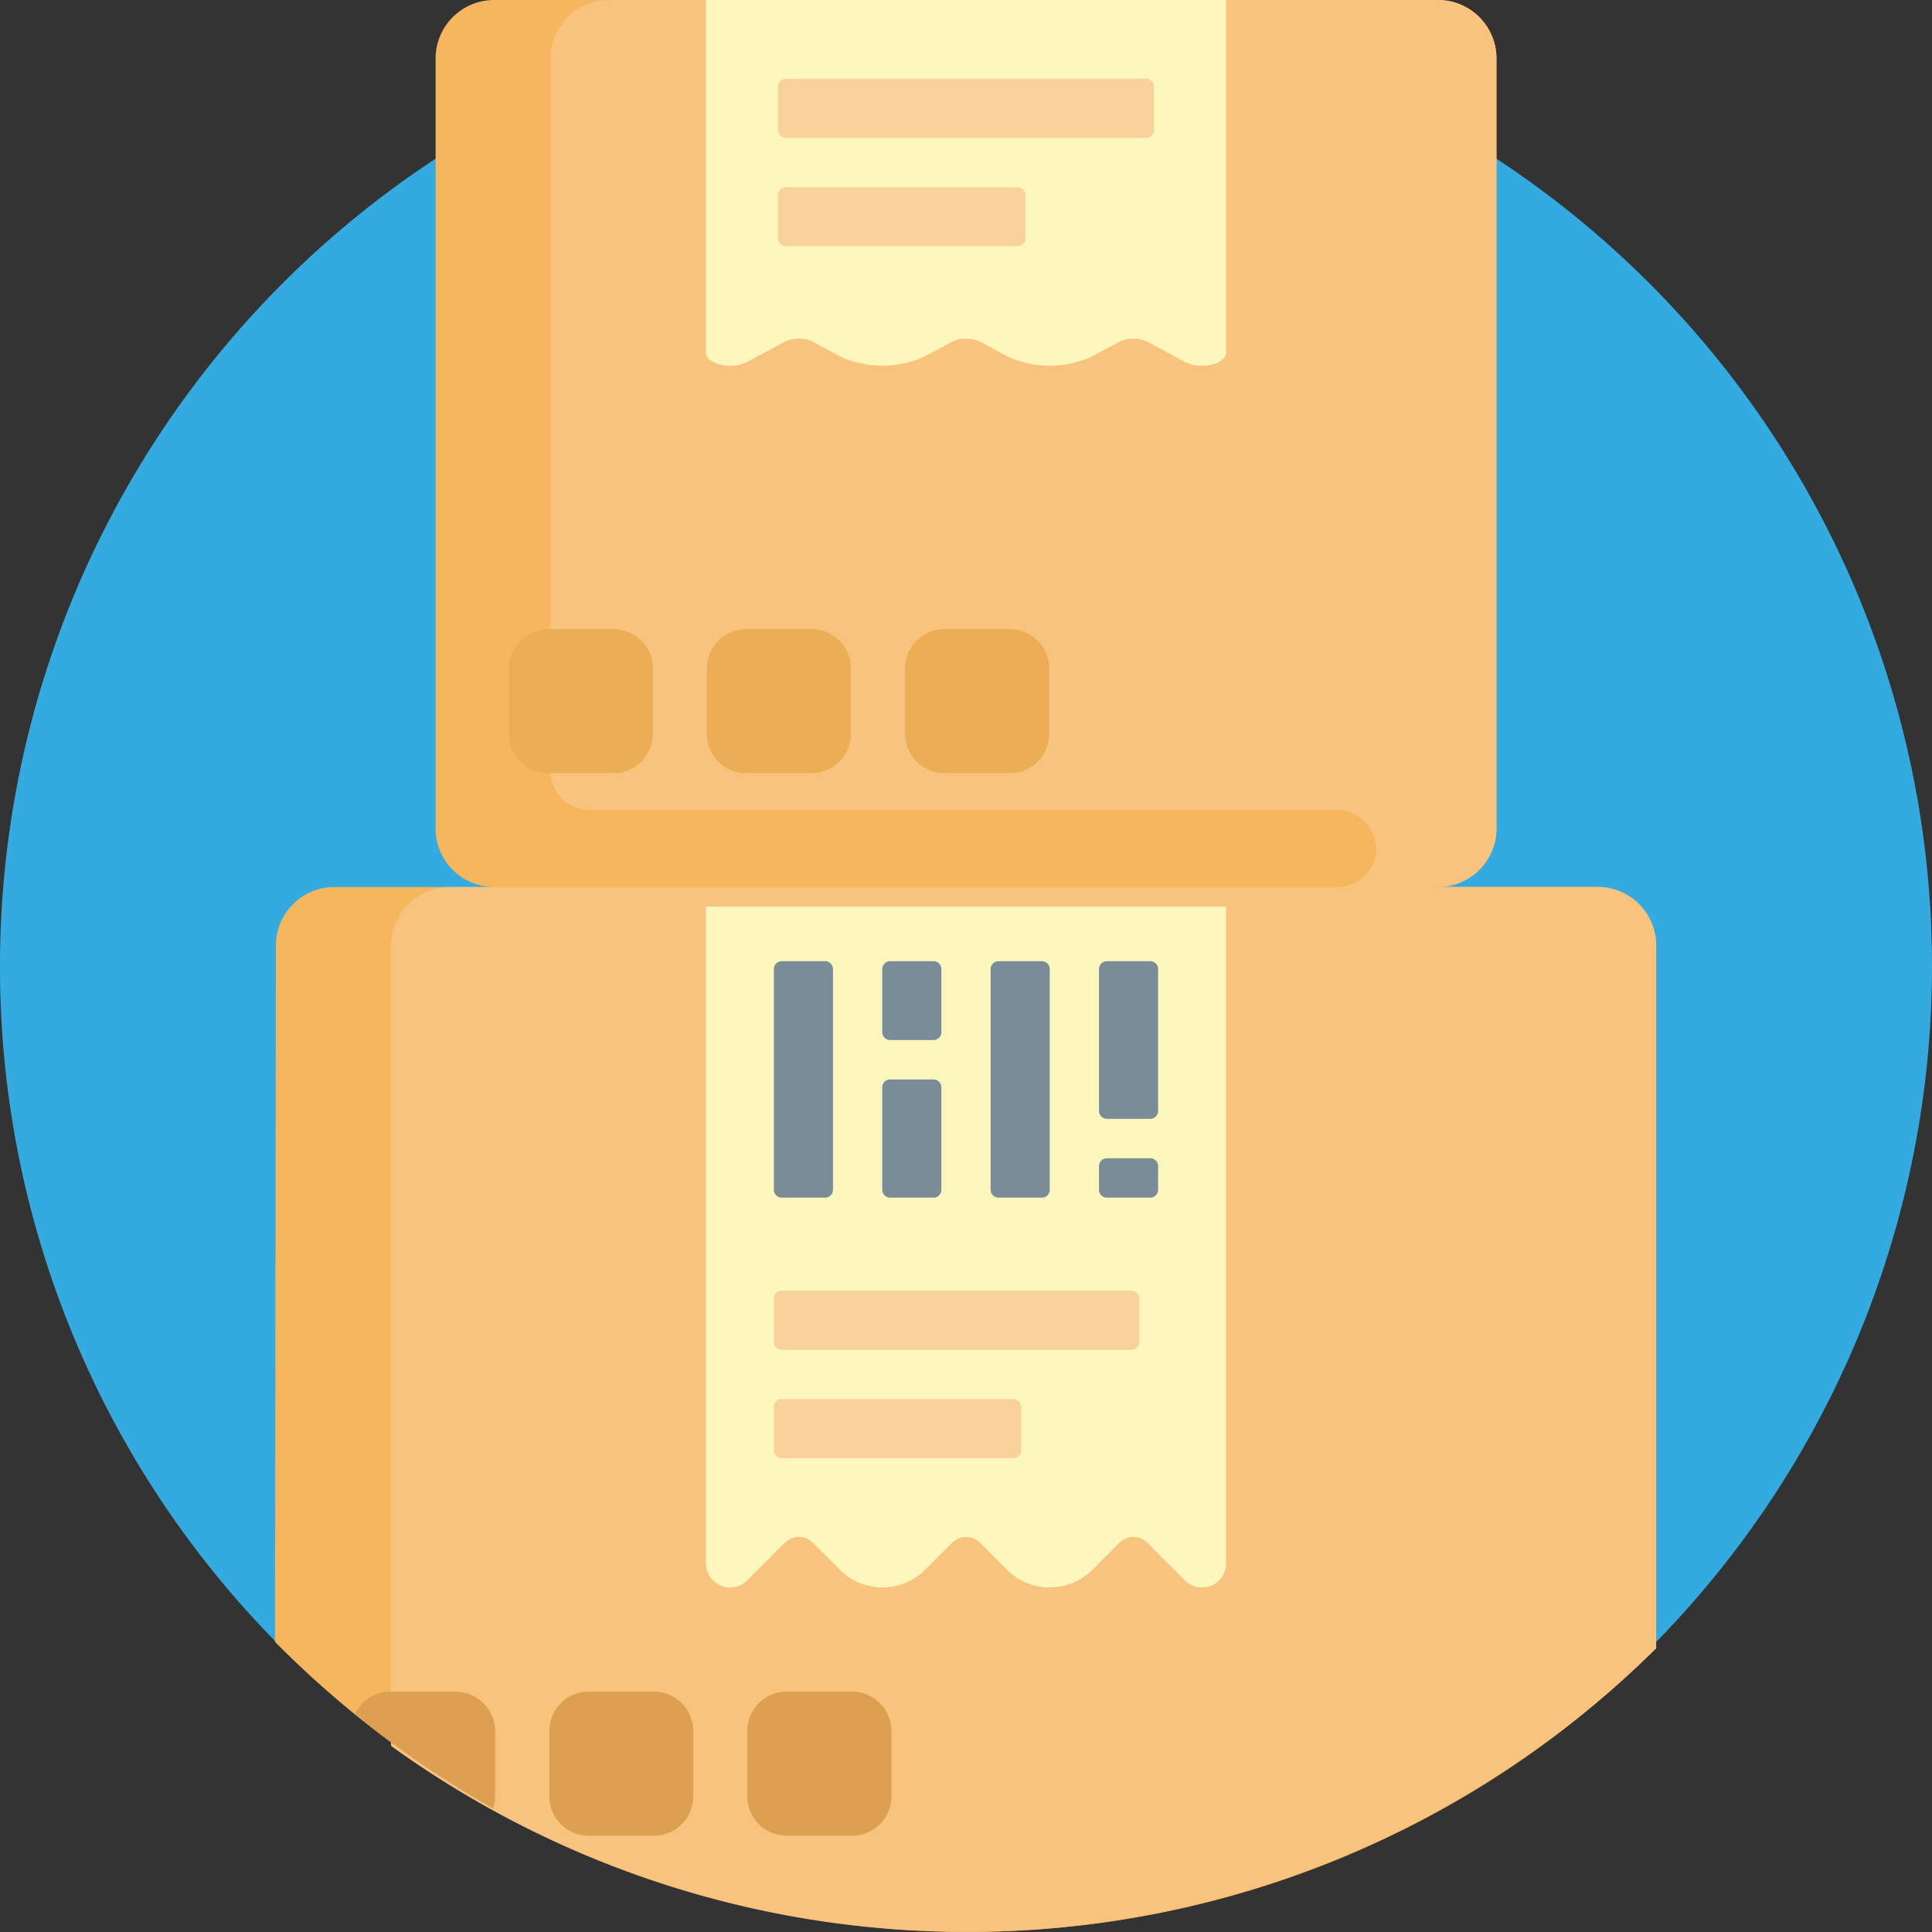
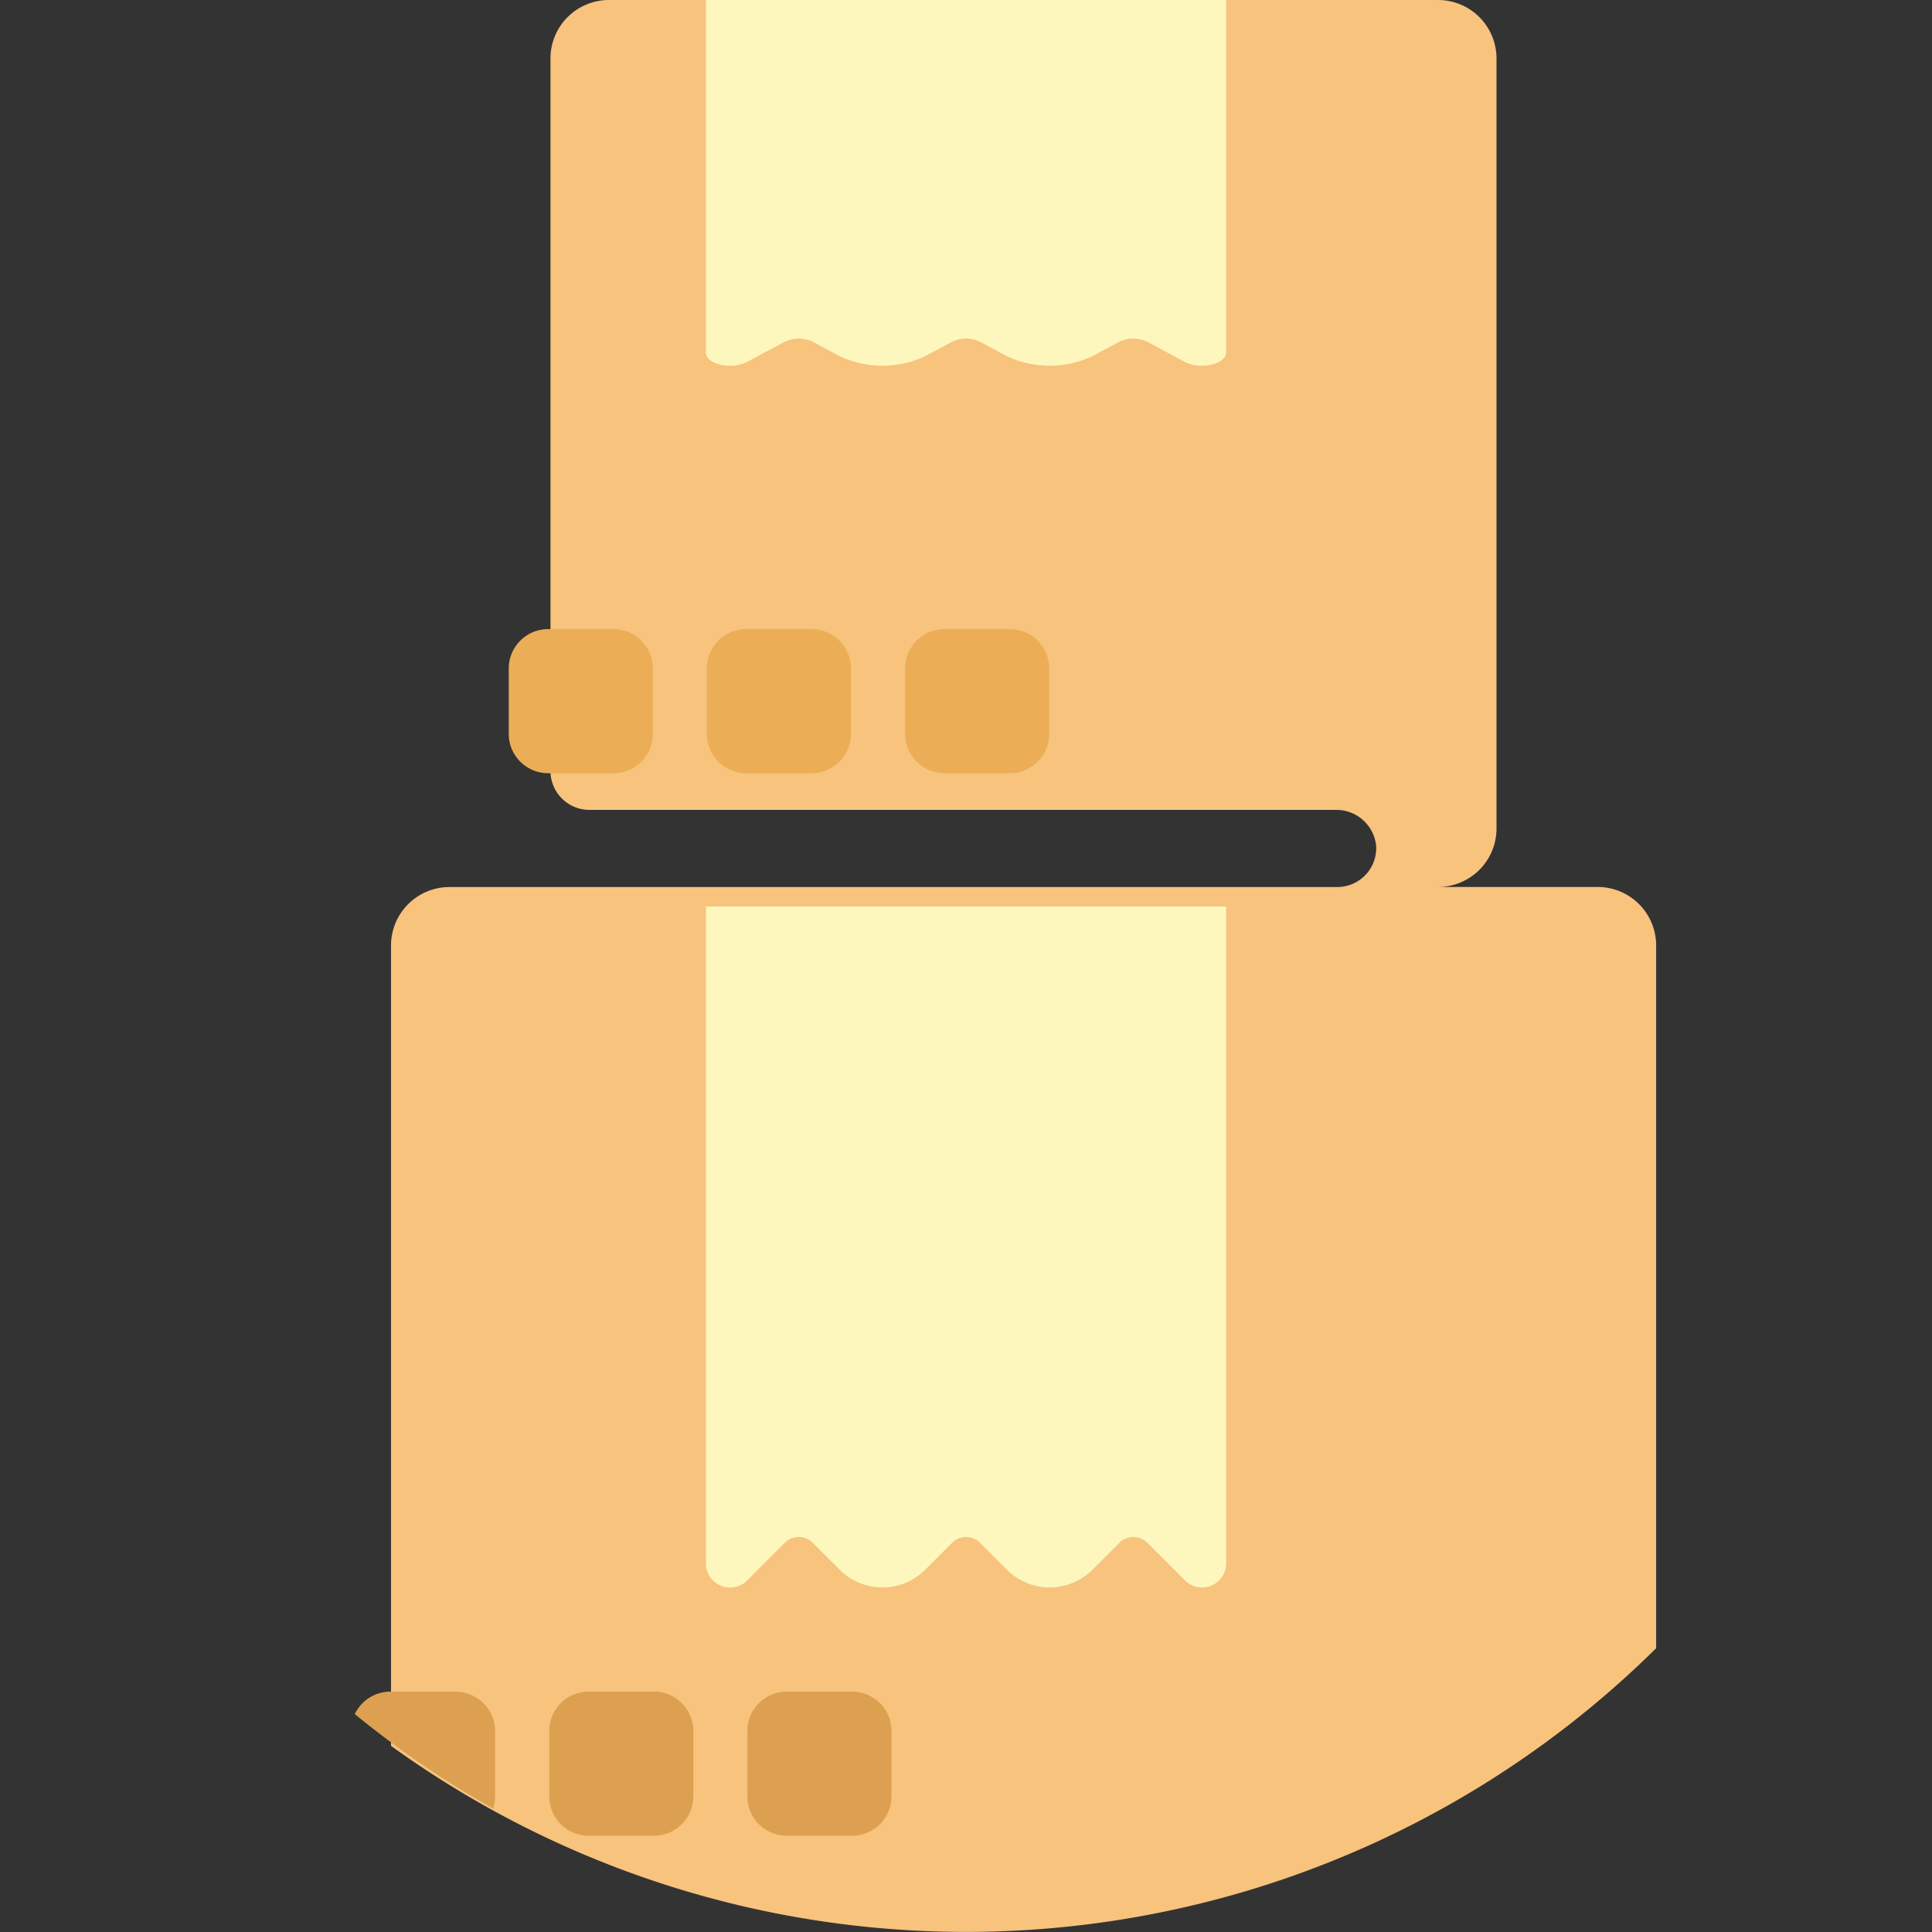
<svg xmlns="http://www.w3.org/2000/svg" width="64" height="64" viewBox="0 0 64 64">
  <rect x="0" y="0" width="64" height="64" fill="#333333" stroke="none" />
  <g id="Group_4383" data-name="Group 4383" transform="translate(-10 -11)">
    <g id="boxes" transform="translate(10 11)">
-       <path id="Path_6937" data-name="Path 6937" d="M0,43.227A32,32,0,1,1,54.943,65.522a2.348,2.348,0,0,1-3.137.211,32.008,32.008,0,0,0-39.614,0,2.34,2.34,0,0,1-3.121-.2A31.871,31.871,0,0,1,0,43.227Zm0,0" transform="translate(0 -11.213)" fill="#34abe0" />
-       <path id="Path_6938" data-name="Path 6938" d="M117.258,31.3V54.6a32.286,32.286,0,0,1-45.752-.212L71.535,31.3a1.938,1.938,0,0,1,1.96-1.916h5.29a1.938,1.938,0,0,1-1.959-1.917V1.916A1.938,1.938,0,0,1,78.785,0h31.222a1.938,1.938,0,0,1,1.959,1.916V27.465a1.938,1.938,0,0,1-1.959,1.917h5.29a1.938,1.938,0,0,1,1.96,1.916Zm0,0" transform="translate(-62.396 0)" fill="#f5b65d" />
      <path id="Path_6939" data-name="Path 6939" d="M143.081,31.3V54.6a32.511,32.511,0,0,1-41.909,3.234V31.3a1.938,1.938,0,0,1,1.959-1.916h29.375a1.29,1.29,0,0,0,1.3-1.363,1.325,1.325,0,0,0-1.347-1.192h-24.7a1.291,1.291,0,0,1-1.305-1.277V1.916A1.938,1.938,0,0,1,108.418,0h27.417a1.938,1.938,0,0,1,1.958,1.916V27.465a1.938,1.938,0,0,1-1.958,1.917h5.287a1.938,1.938,0,0,1,1.959,1.916Zm0,0" transform="translate(-88.219 0)" fill="#f7c37d" />
      <path id="Path_6940" data-name="Path 6940" d="M103.165,450.966v2.164a1.305,1.305,0,0,1-1.305,1.305H99.7a1.305,1.305,0,0,1-1.305-1.305v-2.164A1.305,1.305,0,0,1,99.7,449.66h2.164A1.305,1.305,0,0,1,103.165,450.966Zm-7.871-1.305H93.131a1.3,1.3,0,0,0-1.178.746,32.07,32.07,0,0,0,4.582,3.128,1.3,1.3,0,0,0,.065-.4v-2.164a1.305,1.305,0,0,0-1.305-1.305Zm13.13,0h-2.163a1.305,1.305,0,0,0-1.305,1.305v2.164a1.305,1.305,0,0,0,1.305,1.305h2.163a1.306,1.306,0,0,0,1.306-1.305v-2.164A1.306,1.306,0,0,0,108.425,449.66Zm0,0" transform="translate(-80.199 -393.624)" fill="#dca050" />
      <path id="Path_6941" data-name="Path 6941" d="M136.607,168.321v2.163a1.305,1.305,0,0,1-1.305,1.305h-2.164a1.305,1.305,0,0,1-1.305-1.305v-2.163a1.306,1.306,0,0,1,1.305-1.306H135.3A1.306,1.306,0,0,1,136.607,168.321Zm5.259-1.306H139.7a1.306,1.306,0,0,0-1.305,1.306v2.163a1.305,1.305,0,0,0,1.305,1.305h2.163a1.306,1.306,0,0,0,1.306-1.305v-2.163A1.306,1.306,0,0,0,141.866,167.015Zm6.565,0h-2.163a1.306,1.306,0,0,0-1.305,1.306v2.163a1.305,1.305,0,0,0,1.305,1.305h2.163a1.306,1.306,0,0,0,1.306-1.305v-2.163A1.306,1.306,0,0,0,148.431,167.015Zm0,0" transform="translate(-114.98 -146.175)" fill="#ebae56" />
      <path id="Path_6942" data-name="Path 6942" d="M185.543,51.108,184.3,52.354a.8.8,0,0,1-1.368-.566V30.029h17.233V51.787a.8.8,0,0,1-1.367.566l-1.246-1.246a.653.653,0,0,0-.923,0l-.894.894a2,2,0,0,1-2.83,0l-.894-.894a.653.653,0,0,0-.923,0l-.894.894a2,2,0,0,1-2.83,0l-.894-.894a.653.653,0,0,0-.923,0Zm0-39.787-1.246.669a1.237,1.237,0,0,1-.567.126c-.442,0-.8-.193-.8-.43V0h17.233V11.686c0,.238-.359.43-.8.43a1.234,1.234,0,0,1-.566-.126l-1.246-.669a1.09,1.09,0,0,0-.923,0l-.894.48a3.337,3.337,0,0,1-2.83,0l-.894-.48a1.09,1.09,0,0,0-.923,0l-.894.48a3.337,3.337,0,0,1-2.83,0l-.894-.48a1.09,1.09,0,0,0-.923,0Zm0,0" transform="translate(-159.547 -0.001)" fill="#fdf7bd" />
-       <path id="Path_6943" data-name="Path 6943" d="M200.82,60.583h11.587a.261.261,0,0,1,.261.261v1.436a.261.261,0,0,1-.261.261H200.82a.261.261,0,0,1-.261-.261V60.844A.261.261,0,0,1,200.82,60.583Zm-.261,3.851v1.436a.261.261,0,0,0,.261.261h7.671a.261.261,0,0,0,.261-.261V64.435a.261.261,0,0,0-.261-.261H200.82A.261.261,0,0,0,200.559,64.435Zm.4-44h11.93a.261.261,0,0,1,.261.261v1.436a.261.261,0,0,1-.261.261h-11.93a.261.261,0,0,1-.261-.261V20.7A.261.261,0,0,1,200.959,20.437Zm-.261,3.851v1.436a.261.261,0,0,0,.261.261h7.671a.261.261,0,0,0,.261-.261V24.289a.261.261,0,0,0-.261-.261h-7.671A.261.261,0,0,0,200.7,24.289Zm0,0" transform="translate(-174.924 -17.826)" fill="#f9d19a" />
-       <path id="Path_6944" data-name="Path 6944" d="M206.107,259.666v3.394a.261.261,0,0,1-.261.261H204.41a.261.261,0,0,1-.261-.261v-3.394a.261.261,0,0,1,.261-.261h1.436A.261.261,0,0,1,206.107,259.666Zm-3.851-4.178h-1.436a.261.261,0,0,0-.261.261v7.311a.261.261,0,0,0,.261.261h1.436a.261.261,0,0,0,.261-.261v-7.311A.261.261,0,0,0,202.256,255.488Zm3.59,0H204.41a.261.261,0,0,0-.261.261v2.089a.261.261,0,0,0,.261.262h1.436a.261.261,0,0,0,.261-.262v-2.089A.261.261,0,0,0,205.846,255.488Zm7.18,0H211.59a.261.261,0,0,0-.261.261v4.7a.261.261,0,0,0,.261.261h1.436a.261.261,0,0,0,.261-.261v-4.7A.261.261,0,0,0,213.027,255.488Zm-3.59,0H208a.261.261,0,0,0-.261.261v7.311a.261.261,0,0,0,.261.261h1.436a.261.261,0,0,0,.261-.261v-7.311A.261.261,0,0,0,209.436,255.488Zm3.59,6.528H211.59a.261.261,0,0,0-.261.261v.783a.261.261,0,0,0,.261.261h1.436a.261.261,0,0,0,.261-.261v-.783A.261.261,0,0,0,213.027,262.016Zm0,0" transform="translate(-174.923 -223.647)" fill="#7a8c98" />
    </g>
  </g>
</svg>